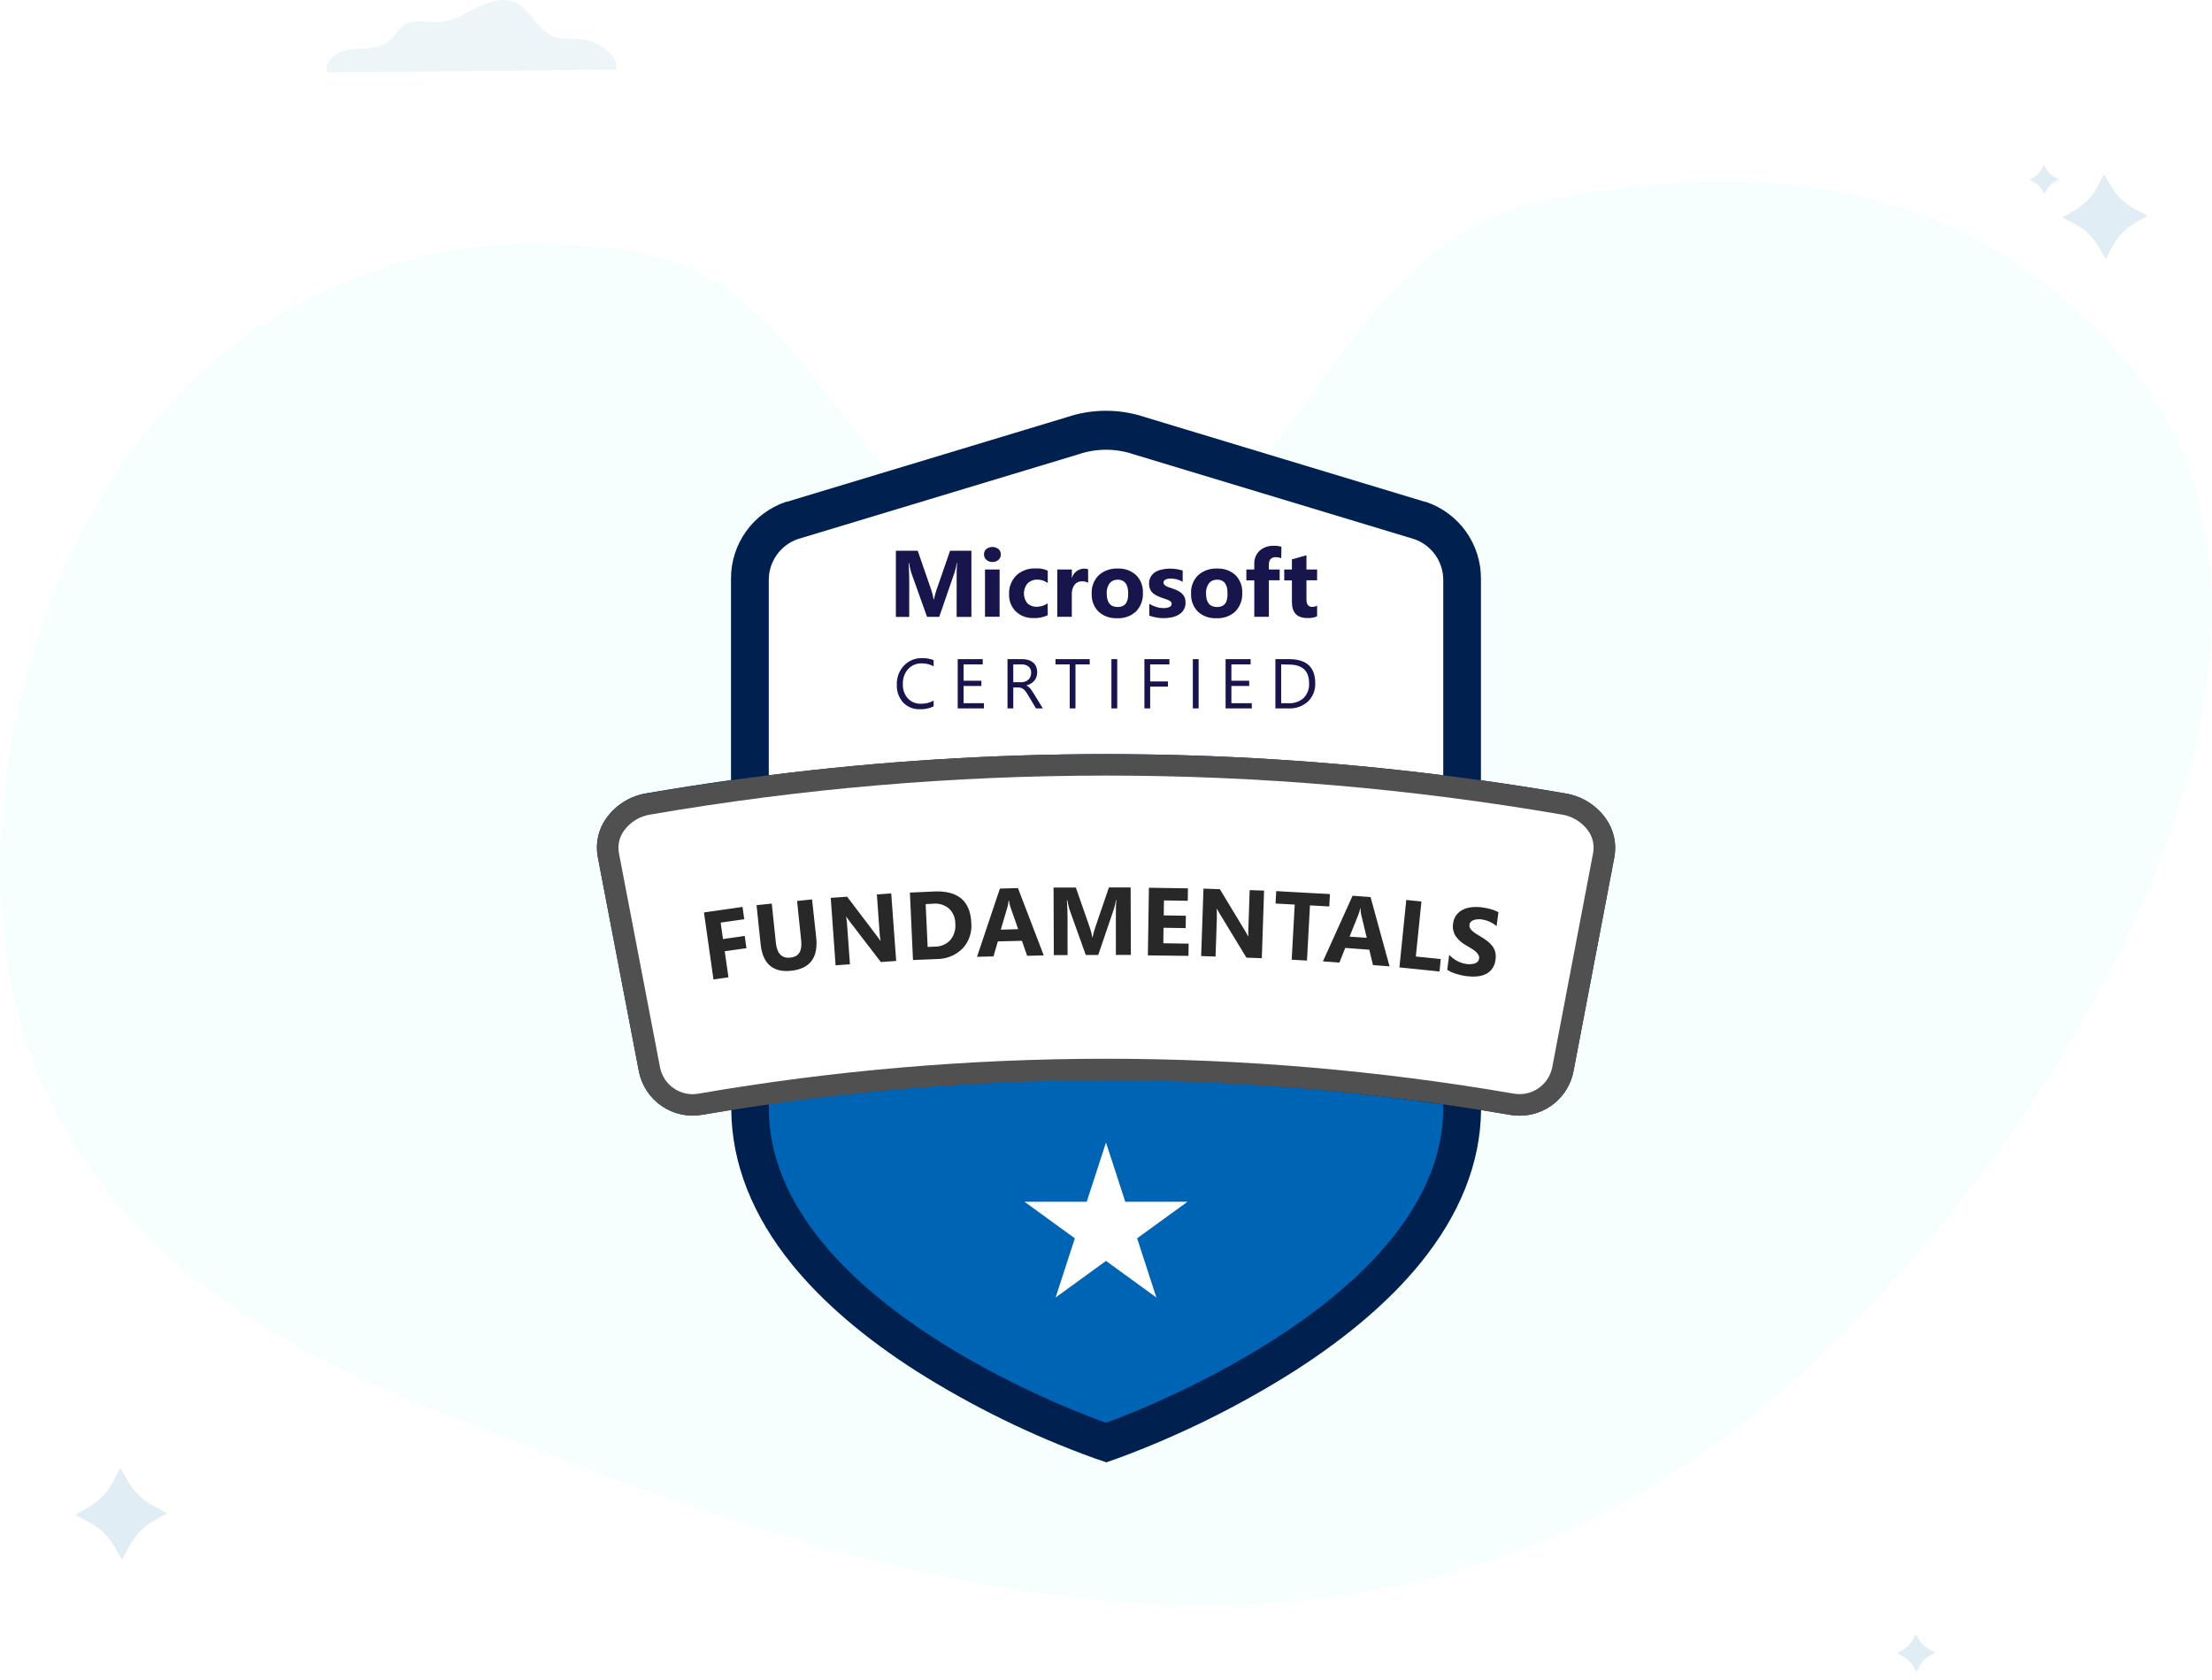
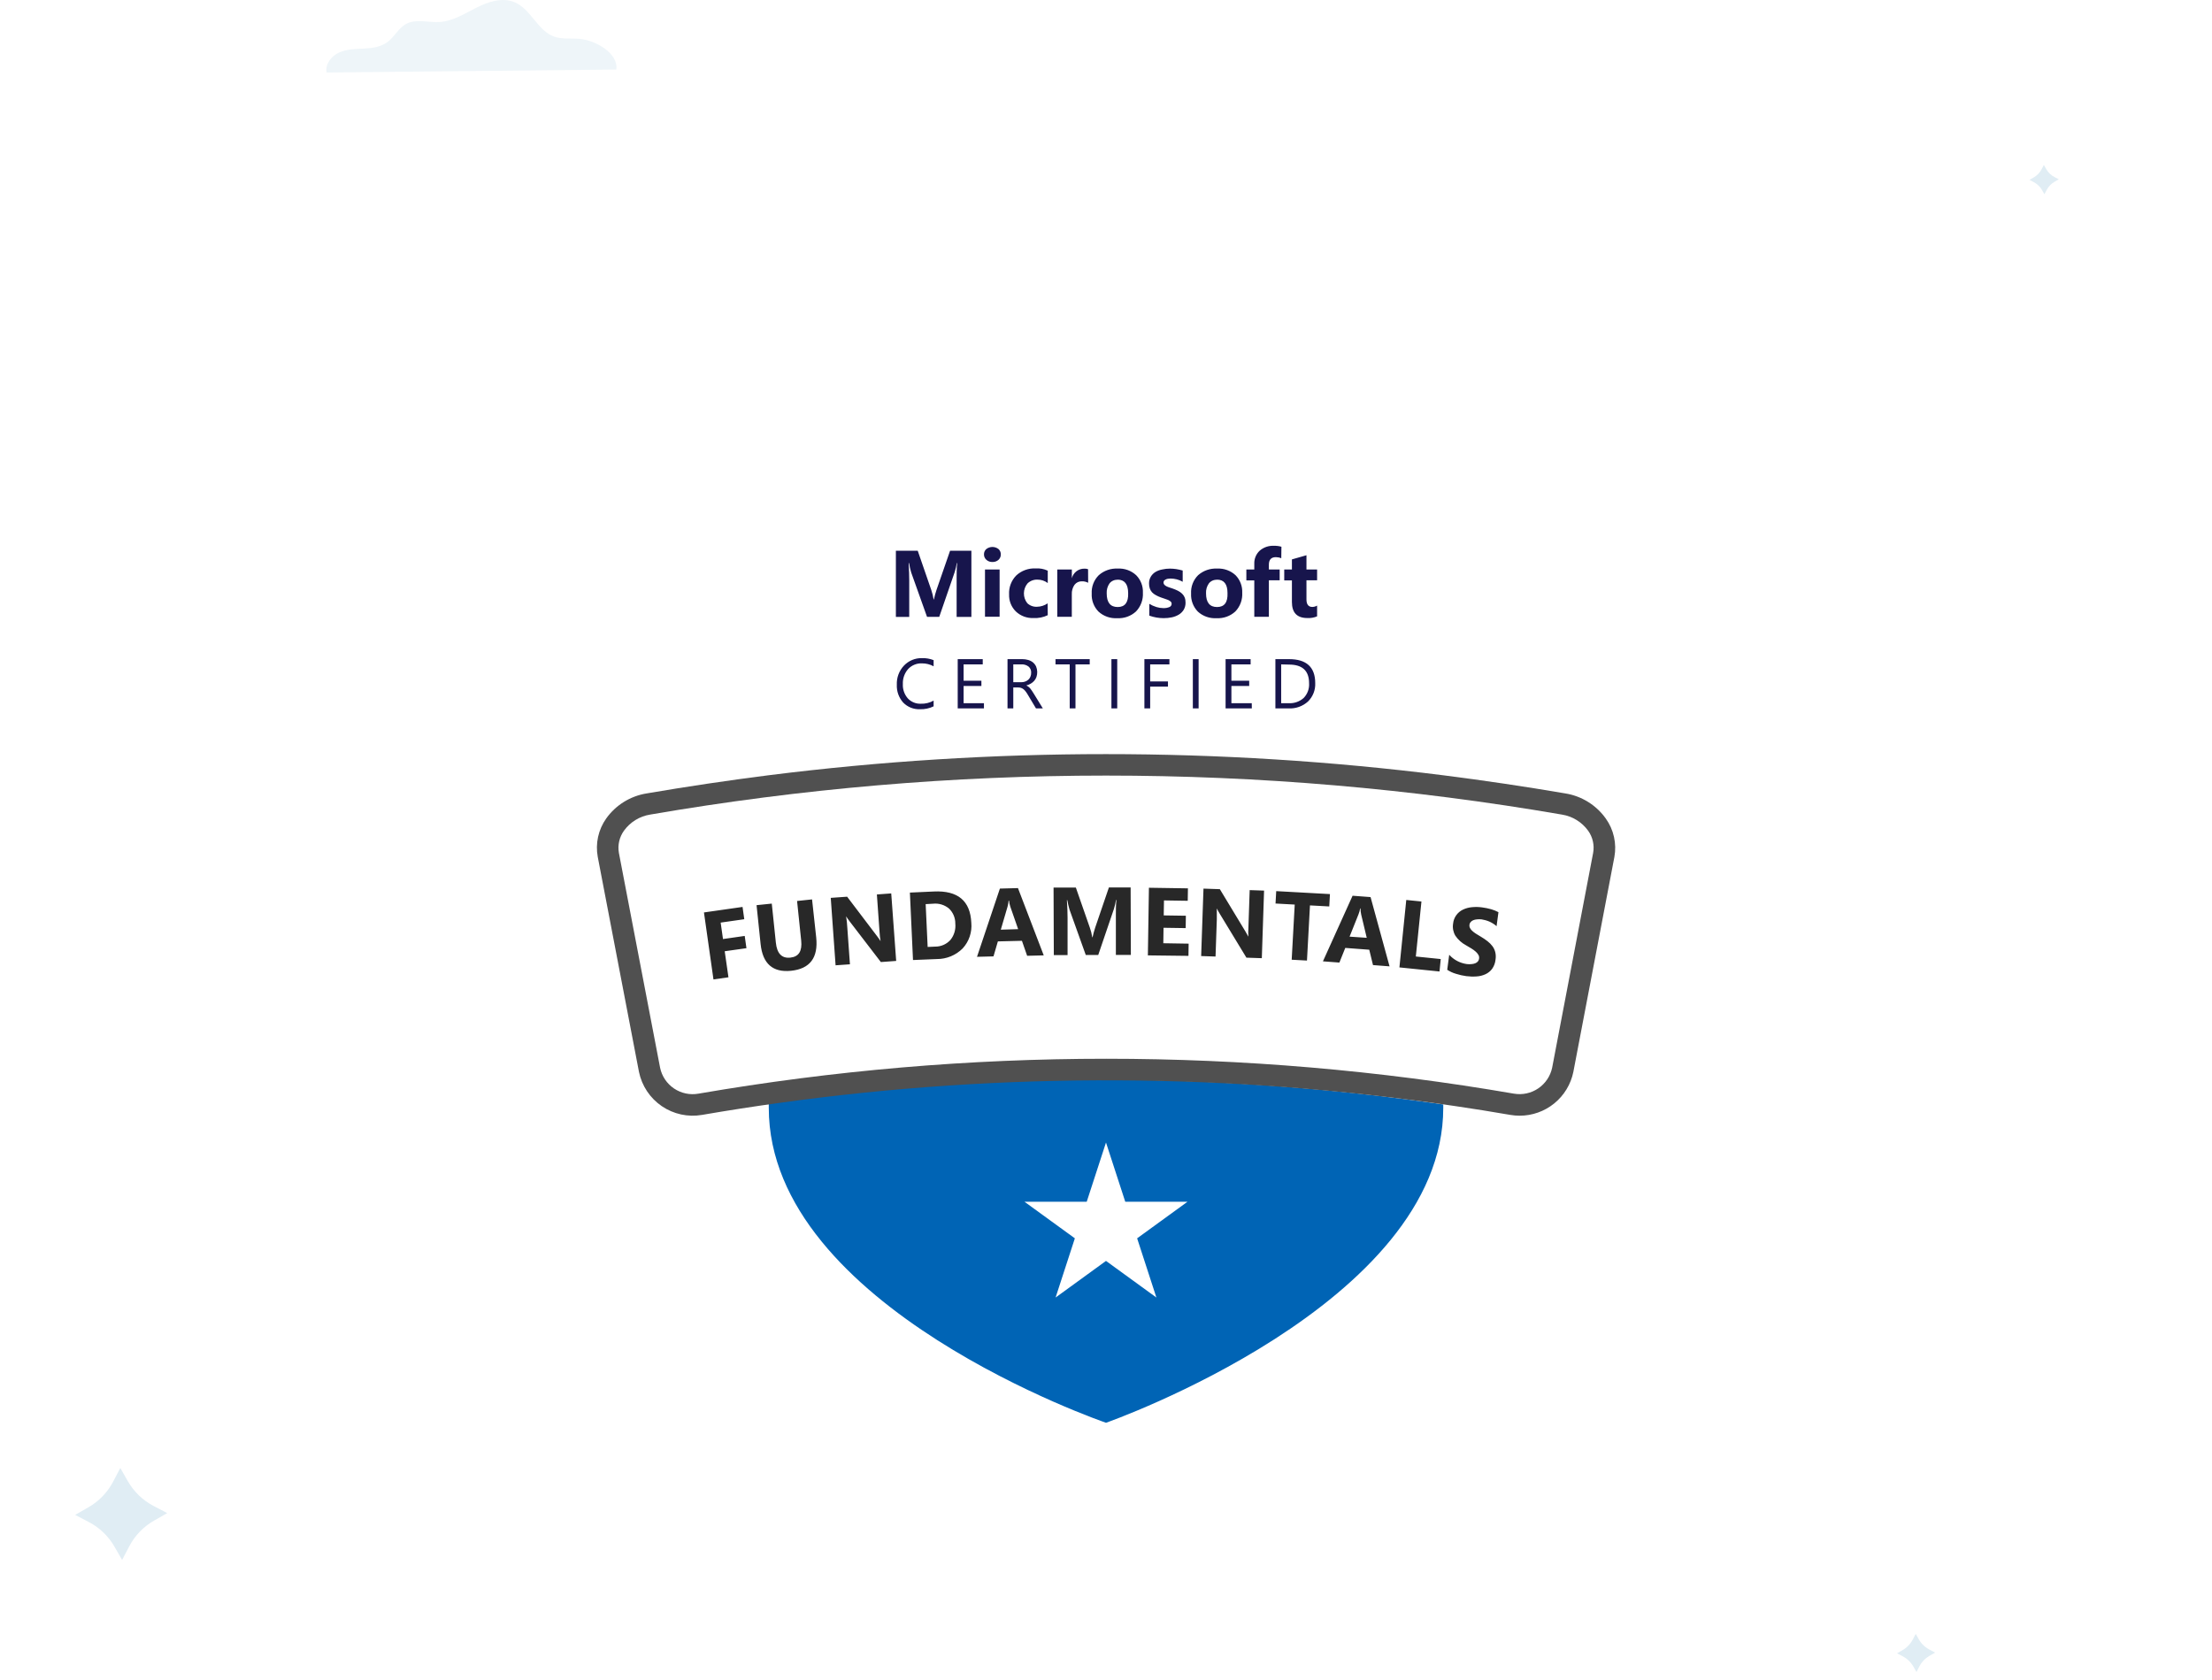
<svg xmlns="http://www.w3.org/2000/svg" width="366" height="278" viewBox="0 0 366 278" fill="none">
-   <path opacity="0.6" d="M47.263 51.527C66.58 40.955 80.918 38.863 102.661 41.261C138.285 45.19 140.634 93.236 176.565 93.366C215.395 93.507 217.724 40.606 255.959 33.116C294.171 25.63 326.097 30.637 351.157 59.109C390.309 103.592 344.521 183.574 300.396 225.188C242.416 279.869 173.803 271.746 99.934 244.042C59.113 228.733 22.878 216.912 6.162 177.221C-10.15 138.489 6.729 73.71 47.263 51.527Z" fill="#F0FDFD" />
  <path d="M101.975 11.507C102.34 8.832 98.585 6.63 95.762 6.421C94.411 6.31 93.015 6.518 91.715 6.071C88.952 5.104 87.849 1.494 85.137 0.37C83.114 -0.484 80.801 0.278 78.843 1.265C76.885 2.252 74.958 3.497 72.772 3.64C70.87 3.762 68.81 3.055 67.146 3.986C65.911 4.682 65.264 6.116 64.11 6.96C62.956 7.805 61.535 7.978 60.154 8.039C58.772 8.1 57.33 8.13 56.071 8.71C54.811 9.29 53.763 10.632 54.047 12L101.975 11.507Z" fill="#EEF5F9" />
  <path d="M316.492 271.309L316.976 270.385L317.494 271.289C317.908 272.014 318.524 272.606 319.267 272.99L320.192 273.474L319.287 273.991C318.562 274.405 317.969 275.019 317.584 275.761L317.1 276.685L316.583 275.781C316.168 275.056 315.553 274.465 314.81 274.08L313.885 273.596L314.79 273.08C315.515 272.666 316.107 272.051 316.492 271.309Z" fill="#E0EDF4" />
-   <path d="M347.058 30.863L348.14 28.797L349.297 30.818C350.224 32.438 351.6 33.762 353.261 34.622L355.33 35.703L353.307 36.859C351.685 37.784 350.361 39.158 349.5 40.817L348.417 42.883L347.26 40.862C346.333 39.242 344.958 37.918 343.296 37.058L341.228 35.977L343.25 34.821C344.873 33.896 346.197 32.522 347.058 30.863Z" fill="#E0EDF4" />
  <path d="M337.806 28.008L338.178 27.297L338.577 27.992C338.896 28.55 339.369 29.005 339.941 29.301L340.652 29.673L339.956 30.071C339.398 30.389 338.942 30.862 338.646 31.433L338.274 32.144L337.876 31.448C337.557 30.891 337.083 30.435 336.512 30.139L335.8 29.767L336.496 29.37C337.054 29.051 337.51 28.578 337.806 28.008Z" fill="#E0EDF4" />
  <path d="M18.734 245.164L19.903 242.931L21.153 245.115C22.155 246.866 23.641 248.295 25.436 249.225L27.671 250.393L25.486 251.642C23.733 252.642 22.302 254.126 21.372 255.918L20.203 258.151L18.952 255.967C17.951 254.216 16.464 252.787 14.669 251.857L12.434 250.689L14.62 249.44C16.373 248.44 17.803 246.956 18.734 245.164Z" fill="#E0EDF4" />
  <g filter="url(#filter0_d_11120_85410)">
-     <path d="M265.692 127.451C264.911 126.354 263.919 125.422 262.775 124.71C261.631 123.998 260.357 123.52 259.027 123.303C254.373 122.497 249.711 121.77 245.04 121.121V87.746C245.046 84.955 244.177 82.232 242.556 79.96C240.935 77.689 238.642 75.982 236.001 75.08L235.901 75.049H235.796L189.457 61.031C187.375 60.331 185.193 59.975 182.997 59.977C180.803 59.975 178.623 60.331 176.543 61.031L130.198 75.036H130.092L129.993 75.067C127.355 75.968 125.064 77.672 123.443 79.94C121.822 82.209 120.951 84.927 120.953 87.715V121.09C116.283 121.743 111.62 122.471 106.966 123.272C105.636 123.489 104.362 123.967 103.218 124.679C102.074 125.391 101.083 126.323 100.301 127.42C99.656 128.332 99.2 129.365 98.96 130.456C98.72 131.548 98.702 132.676 98.906 133.775L105.726 169.357C106.202 171.664 107.556 173.695 109.502 175.022C111.448 176.349 113.833 176.868 116.155 176.468C117.767 176.189 119.379 175.929 120.997 175.669C121.09 184.547 124.481 193.171 131.103 201.312C136.156 207.512 143.112 213.476 151.774 218.994C160.983 224.798 170.79 229.593 181.025 233.298L183.059 233.992L185.086 233.279C195.306 229.493 205.098 224.64 214.301 218.802C222.981 213.222 229.906 207.295 234.947 201.113C241.568 192.998 244.966 184.435 245.059 175.693C246.677 175.954 248.289 176.214 249.901 176.493C250.409 176.579 250.923 176.623 251.439 176.623C253.529 176.626 255.556 175.906 257.176 174.585C258.797 173.264 259.911 171.424 260.329 169.376L267.118 133.806C267.318 132.705 267.294 131.576 267.049 130.484C266.805 129.393 266.343 128.361 265.692 127.451Z" fill="#002050" />
    <path d="M127.203 174.497V175.327C127.203 208.392 183.003 227.445 183.003 227.445C183.003 227.445 238.803 207.902 238.803 175.327V174.769C201.805 169.37 164.227 169.278 127.203 174.497Z" fill="#0064B5" />
-     <path d="M238.803 120.297V87.976C238.805 86.486 238.341 85.033 237.476 83.82C236.611 82.608 235.389 81.695 233.98 81.212L187.573 67.181C184.614 66.173 181.405 66.173 178.446 67.181L132.002 81.212C130.598 81.7 129.38 82.614 128.52 83.826C127.66 85.039 127.2 86.489 127.203 87.976V120.297C164.257 115.632 201.749 115.632 238.803 120.297Z" fill="white" />
+     <path d="M238.803 120.297C238.805 86.486 238.341 85.033 237.476 83.82C236.611 82.608 235.389 81.695 233.98 81.212L187.573 67.181C184.614 66.173 181.405 66.173 178.446 67.181L132.002 81.212C130.598 81.7 129.38 82.614 128.52 83.826C127.66 85.039 127.2 86.489 127.203 87.976V120.297C164.257 115.632 201.749 115.632 238.803 120.297Z" fill="white" />
    <path d="M154.478 108.889C153.776 109.23 153.001 109.394 152.221 109.366C151.703 109.389 151.187 109.301 150.706 109.108C150.225 108.916 149.79 108.623 149.431 108.25C148.715 107.443 148.342 106.389 148.389 105.311C148.365 104.732 148.456 104.154 148.658 103.611C148.861 103.068 149.17 102.571 149.567 102.149C149.95 101.746 150.413 101.427 150.927 101.213C151.441 101 151.993 100.896 152.55 100.909C153.208 100.888 153.865 101.002 154.478 101.244V102.261C153.885 101.937 153.219 101.771 152.543 101.777C152.118 101.76 151.694 101.835 151.301 101.997C150.907 102.158 150.553 102.403 150.262 102.714C149.662 103.397 149.349 104.285 149.388 105.194C149.342 106.061 149.635 106.913 150.206 107.568C150.478 107.861 150.81 108.091 151.179 108.244C151.548 108.397 151.946 108.469 152.345 108.455C153.09 108.484 153.828 108.306 154.478 107.94V108.889ZM162.804 109.23H158.464V101.077H162.606V101.945H159.438V104.654H162.383V105.516H159.438V108.368H162.804V109.23ZM172.551 109.23H171.416L170.052 106.948C169.944 106.757 169.822 106.575 169.686 106.403C169.583 106.266 169.462 106.143 169.327 106.037C169.204 105.946 169.068 105.875 168.924 105.826C168.769 105.781 168.608 105.76 168.446 105.764H167.659V109.23H166.704V101.077H169.141C169.474 101.073 169.807 101.119 170.127 101.213C170.414 101.293 170.681 101.43 170.914 101.616C171.136 101.802 171.314 102.035 171.435 102.298C171.662 102.851 171.682 103.468 171.491 104.034C171.409 104.261 171.287 104.471 171.131 104.654C170.968 104.842 170.776 105.001 170.561 105.125C170.327 105.264 170.074 105.369 169.81 105.435C169.937 105.49 170.055 105.561 170.164 105.646C170.271 105.725 170.369 105.817 170.455 105.919C170.552 106.033 170.641 106.153 170.722 106.279C170.815 106.415 170.914 106.57 171.026 106.75L172.551 109.23ZM167.659 101.945V104.896H168.955C169.18 104.901 169.405 104.866 169.618 104.791C169.813 104.724 169.992 104.618 170.145 104.481C170.297 104.344 170.416 104.174 170.492 103.985C170.58 103.777 170.623 103.553 170.616 103.327C170.629 103.137 170.598 102.946 170.525 102.77C170.451 102.593 170.339 102.436 170.195 102.311C169.841 102.04 169.399 101.909 168.955 101.945H167.659ZM180.307 101.945H177.951V109.23H176.996V101.945H174.646V101.077H180.307V101.945ZM184.858 109.23H183.897V101.077H184.858V109.23ZM193.494 101.945H190.308V104.766H193.253V105.621H190.308V109.23H189.353V101.077H193.494V101.945ZM198.324 109.23H197.369V101.077H198.324V109.23ZM207.128 109.23H202.788V101.077H206.93V101.945H203.749V104.654H206.694V105.516H203.749V108.368H207.116L207.128 109.23ZM211.028 109.23V101.077H213.279C216.172 101.077 217.619 102.401 217.619 105.051C217.643 105.613 217.549 106.174 217.343 106.697C217.137 107.22 216.823 107.695 216.422 108.089C215.547 108.879 214.394 109.29 213.217 109.23H211.028ZM211.983 101.945V108.368H213.223C213.673 108.394 214.123 108.332 214.549 108.184C214.974 108.036 215.366 107.806 215.703 107.506C216.014 107.186 216.255 106.805 216.41 106.386C216.565 105.968 216.63 105.521 216.602 105.076C216.602 102.986 215.486 101.976 213.266 101.976L211.983 101.945ZM160.727 94.089H158.285V87.53C158.285 86.823 158.285 86.035 158.378 85.18H158.316C158.233 85.672 158.119 86.159 157.975 86.637L155.408 94.077H153.387L150.758 86.711C150.613 86.208 150.497 85.697 150.411 85.18H150.342C150.411 86.265 150.442 87.213 150.442 88.026V94.089H148.234V83.14H151.849L154.093 89.638C154.263 90.147 154.391 90.67 154.478 91.2H154.521C154.658 90.58 154.806 90.072 154.955 89.619L157.2 83.14H160.727V94.089ZM164.206 85C163.836 85.014 163.476 84.882 163.201 84.634C163.076 84.522 162.976 84.385 162.909 84.231C162.841 84.076 162.808 83.91 162.811 83.742C162.806 83.574 162.838 83.407 162.906 83.254C162.973 83.101 163.074 82.964 163.201 82.855C163.489 82.634 163.842 82.514 164.206 82.514C164.569 82.514 164.922 82.634 165.21 82.855C165.335 82.966 165.434 83.103 165.5 83.256C165.566 83.409 165.599 83.575 165.594 83.742C165.599 83.911 165.568 84.08 165.501 84.236C165.435 84.392 165.335 84.532 165.21 84.647C164.933 84.889 164.573 85.015 164.206 85ZM165.396 94.064H162.978V86.24H165.396V94.064ZM173.363 93.804C172.629 94.16 171.815 94.323 171.001 94.275C170.466 94.299 169.931 94.215 169.429 94.028C168.928 93.84 168.469 93.553 168.081 93.184C167.709 92.817 167.418 92.376 167.226 91.891C167.034 91.405 166.945 90.885 166.965 90.363C166.934 89.785 167.024 89.206 167.23 88.665C167.437 88.124 167.754 87.631 168.161 87.22C168.59 86.825 169.094 86.52 169.642 86.322C170.19 86.124 170.772 86.037 171.354 86.067C172.044 86.018 172.736 86.146 173.363 86.439V88.484C172.877 88.115 172.281 87.916 171.67 87.92C171.368 87.906 171.065 87.953 170.782 88.06C170.498 88.166 170.239 88.33 170.021 88.54C169.638 88.999 169.424 89.575 169.416 90.172C169.408 90.77 169.607 91.352 169.978 91.82C170.19 92.022 170.442 92.178 170.717 92.28C170.992 92.381 171.285 92.425 171.577 92.409C172.209 92.401 172.825 92.204 173.344 91.845L173.363 93.804ZM180.047 88.441C179.734 88.274 179.384 88.191 179.03 88.199C178.792 88.187 178.554 88.233 178.338 88.333C178.122 88.434 177.934 88.586 177.79 88.776C177.47 89.237 177.313 89.791 177.343 90.351V94.071H174.938V86.24H177.35V87.697C177.463 87.237 177.729 86.829 178.104 86.54C178.479 86.251 178.941 86.097 179.414 86.104C179.625 86.092 179.836 86.123 180.034 86.197L180.047 88.441ZM184.858 94.3C184.294 94.336 183.729 94.258 183.197 94.07C182.664 93.883 182.175 93.59 181.758 93.209C181.375 92.816 181.077 92.349 180.884 91.835C180.691 91.322 180.606 90.774 180.636 90.227C180.605 89.667 180.693 89.107 180.894 88.583C181.095 88.06 181.404 87.585 181.801 87.189C182.662 86.425 183.789 86.03 184.938 86.091C185.495 86.059 186.053 86.14 186.579 86.328C187.104 86.517 187.586 86.81 187.995 87.189C188.37 87.57 188.662 88.024 188.853 88.524C189.044 89.023 189.13 89.556 189.105 90.09C189.138 90.658 189.054 91.226 188.857 91.759C188.661 92.293 188.357 92.78 187.964 93.19C187.546 93.573 187.056 93.868 186.523 94.059C185.99 94.25 185.423 94.332 184.858 94.3ZM184.92 87.945C184.667 87.931 184.414 87.977 184.183 88.08C183.951 88.182 183.747 88.338 183.587 88.534C183.247 89.019 183.081 89.605 183.116 90.196C183.116 91.7 183.721 92.453 184.932 92.453C186.143 92.453 186.722 91.682 186.668 90.14C186.656 88.66 186.067 87.92 184.901 87.92L184.92 87.945ZM190.165 93.879V91.925C190.539 92.15 190.939 92.33 191.355 92.459C191.719 92.571 192.097 92.629 192.478 92.632C192.823 92.648 193.168 92.589 193.488 92.459C193.597 92.418 193.691 92.346 193.758 92.25C193.824 92.155 193.86 92.042 193.86 91.925C193.862 91.853 193.847 91.781 193.819 91.715C193.79 91.649 193.747 91.589 193.693 91.541C193.563 91.43 193.417 91.34 193.259 91.275C193.071 91.195 192.878 91.127 192.682 91.07C192.472 91.012 192.265 90.941 192.062 90.859C191.777 90.756 191.501 90.63 191.238 90.481C191.007 90.361 190.798 90.204 190.618 90.016C190.456 89.835 190.332 89.624 190.252 89.396C190.16 89.127 190.116 88.843 190.122 88.559C190.112 88.163 190.213 87.772 190.413 87.43C190.601 87.115 190.863 86.849 191.176 86.656C191.522 86.451 191.902 86.311 192.298 86.24C192.719 86.145 193.149 86.097 193.581 86.097C193.934 86.1 194.286 86.127 194.635 86.178C194.991 86.235 195.343 86.314 195.689 86.414V88.274C195.382 88.092 195.05 87.956 194.703 87.871C194.369 87.786 194.025 87.742 193.68 87.74C193.531 87.739 193.381 87.752 193.234 87.778C193.105 87.802 192.98 87.844 192.862 87.902C192.763 87.949 192.676 88.019 192.608 88.106C192.546 88.191 192.513 88.293 192.515 88.398C192.515 88.532 192.563 88.662 192.651 88.763C192.756 88.87 192.877 88.958 193.011 89.024C193.17 89.103 193.336 89.17 193.507 89.222L194.046 89.402C194.343 89.505 194.633 89.627 194.914 89.768C195.159 89.892 195.384 90.051 195.584 90.239C195.769 90.412 195.915 90.624 196.012 90.859C196.118 91.132 196.168 91.422 196.16 91.715C196.173 92.129 196.07 92.539 195.863 92.899C195.663 93.229 195.387 93.505 195.057 93.705C194.699 93.917 194.31 94.07 193.904 94.157C193.457 94.251 193.002 94.296 192.546 94.294C191.734 94.295 190.928 94.154 190.165 93.879ZM201.294 94.3C200.73 94.336 200.165 94.258 199.633 94.07C199.1 93.883 198.611 93.59 198.194 93.209C197.813 92.815 197.517 92.347 197.325 91.834C197.133 91.321 197.049 90.774 197.078 90.227C197.047 89.667 197.134 89.107 197.333 88.584C197.533 88.06 197.841 87.585 198.237 87.189C199.101 86.425 200.23 86.031 201.381 86.091C201.938 86.06 202.495 86.141 203.02 86.33C203.545 86.518 204.027 86.811 204.437 87.189C204.81 87.571 205.101 88.026 205.29 88.525C205.48 89.024 205.565 89.557 205.541 90.09C205.574 90.658 205.49 91.226 205.294 91.759C205.097 92.293 204.793 92.78 204.4 93.19C203.983 93.573 203.493 93.868 202.959 94.059C202.426 94.25 201.86 94.332 201.294 94.3ZM201.356 87.945C201.104 87.931 200.852 87.977 200.622 88.08C200.391 88.182 200.188 88.338 200.029 88.534C199.684 89.017 199.516 89.603 199.552 90.196C199.552 91.7 200.159 92.453 201.375 92.453C202.59 92.453 203.166 91.682 203.104 90.14C203.104 88.66 202.522 87.92 201.356 87.92V87.945ZM212.001 84.38C211.718 84.263 211.415 84.202 211.109 84.2C210.334 84.2 209.949 84.616 209.949 85.44V86.24H211.735V88.026H209.949V94.071H207.537V88.044H206.223V86.24H207.537V85.291C207.522 84.891 207.593 84.492 207.745 84.121C207.897 83.75 208.126 83.415 208.418 83.14C209.07 82.569 209.92 82.275 210.786 82.322C211.205 82.308 211.623 82.361 212.026 82.477L212.001 84.38ZM217.929 93.996C217.42 94.211 216.868 94.307 216.317 94.275C214.614 94.275 213.762 93.393 213.762 91.628V88.044H212.491V86.24H213.762V84.572L216.168 83.884V86.24H217.929V88.026H216.168V91.2C216.168 92.012 216.49 92.44 217.141 92.44C217.418 92.434 217.689 92.357 217.929 92.217V93.996Z" fill="#17154C" />
    <path d="M182.999 181.069L186.186 190.865H196.49L188.151 196.923L191.338 206.719L182.999 200.661L174.66 206.719L177.847 196.923L169.508 190.865H179.812L182.999 181.069Z" fill="white" />
    <path d="M265.692 127.451C264.911 126.354 263.919 125.422 262.775 124.71C261.631 123.998 260.357 123.52 259.027 123.303C252.298 122.154 245.555 121.152 238.797 120.296C201.727 115.628 164.217 115.628 127.147 120.296C120.418 121.152 113.691 122.154 106.966 123.303C105.636 123.52 104.362 123.998 103.218 124.71C102.074 125.422 101.083 126.354 100.301 127.451C99.656 128.363 99.2 129.396 98.96 130.487C98.72 131.579 98.702 132.707 98.906 133.806L105.726 169.388C106.202 171.695 107.556 173.726 109.502 175.053C111.448 176.38 113.833 176.899 116.155 176.499C120.449 175.76 124.752 175.092 129.063 174.497C166.116 169.363 203.711 169.543 240.713 175.03C243.784 175.481 246.847 175.97 249.901 176.499C250.409 176.586 250.923 176.629 251.439 176.63C253.529 176.632 255.556 175.912 257.176 174.591C258.797 173.27 259.911 171.43 260.329 169.382L267.118 133.812C267.319 132.711 267.296 131.58 267.051 130.487C266.806 129.394 266.344 128.362 265.692 127.451Z" fill="#505050" />
    <path d="M258.431 126.8C208.515 118.195 157.494 118.195 107.579 126.8C106.715 126.937 105.886 127.244 105.141 127.703C104.397 128.161 103.75 128.763 103.239 129.473C102.862 129.997 102.593 130.591 102.45 131.22C102.306 131.849 102.29 132.501 102.402 133.137L109.222 168.7C109.514 170.098 110.339 171.326 111.522 172.126C112.704 172.926 114.152 173.234 115.558 172.984C160.211 165.281 205.854 165.281 250.507 172.984C251.909 173.222 253.348 172.909 254.524 172.11C255.7 171.312 256.522 170.09 256.819 168.7L263.602 133.143C263.717 132.507 263.704 131.855 263.562 131.224C263.421 130.593 263.154 129.998 262.777 129.473C262.265 128.762 261.617 128.16 260.871 127.702C260.125 127.243 259.296 126.937 258.431 126.8Z" fill="white" />
    <path d="M123.148 144.117L119.242 144.675L119.626 147.397L123.222 146.882L123.507 148.91L119.911 149.418L120.531 153.727L118.051 154.08L116.477 142.995L122.863 142.083L123.148 144.117ZM135.052 147.149C135.399 150.489 134.014 152.322 130.898 152.648C127.872 152.962 126.19 151.487 125.851 148.221L125.181 141.792L127.699 141.532L128.374 147.992C128.56 149.79 129.354 150.621 130.768 150.472C132.181 150.323 132.745 149.387 132.566 147.651L131.884 141.098L134.364 140.837L135.052 147.149ZM148.283 151.018L145.747 151.204L140.619 144.52C140.322 144.129 140.117 143.832 139.999 143.633C140.096 144.231 140.16 144.833 140.192 145.438L140.632 151.576L138.257 151.743L137.457 140.583L140.167 140.391L145.083 146.87C145.307 147.161 145.517 147.453 145.703 147.744C145.615 147.239 145.557 146.73 145.53 146.219L145.09 140.019L147.464 139.845L148.283 151.018ZM151.066 150.869L150.552 139.709L154.514 139.529C158.486 139.343 160.552 141.069 160.714 144.706C160.785 145.475 160.695 146.25 160.448 146.981C160.201 147.713 159.804 148.385 159.281 148.953C158.722 149.512 158.058 149.954 157.327 150.255C156.596 150.556 155.813 150.71 155.022 150.708L151.066 150.869ZM153.162 141.618L153.491 148.705L154.731 148.649C155.205 148.654 155.674 148.559 156.109 148.37C156.544 148.18 156.934 147.902 157.254 147.552C157.874 146.788 158.166 145.809 158.066 144.83C158.071 144.367 157.981 143.909 157.802 143.482C157.623 143.056 157.358 142.67 157.025 142.35C156.661 142.047 156.241 141.82 155.788 141.682C155.336 141.545 154.86 141.5 154.39 141.55L153.162 141.618ZM172.698 150.1L169.952 150.168L169.09 147.688L165.109 147.787L164.384 150.267L161.656 150.336L165.444 139.045L168.433 138.965L172.698 150.1ZM168.464 145.76L167.168 142.04C167.06 141.716 166.987 141.381 166.951 141.042H166.883C166.864 141.374 166.807 141.702 166.715 142.021L165.593 145.847L168.464 145.76ZM187.113 150.026H184.633V143.323C184.633 142.604 184.633 141.804 184.72 140.93H184.658C184.575 141.431 184.459 141.926 184.311 142.412L181.713 150.038H179.655L176.958 142.511C176.81 141.999 176.69 141.48 176.598 140.955H176.53C176.604 142.059 176.641 143.026 176.641 143.857V150.057H174.366L174.323 138.878H178.012L180.324 145.506C180.509 146.025 180.644 146.561 180.727 147.105H180.777C180.894 146.558 181.041 146.018 181.217 145.487L183.48 138.859H187.076L187.113 150.026ZM196.643 150.181L189.928 150.1L190.102 138.909L196.556 139.008L196.525 141.067L192.594 141.005L192.551 143.485L196.215 143.54L196.184 145.586L192.52 145.531L192.482 148.091L196.674 148.159L196.643 150.181ZM208.782 150.565L206.234 150.478L201.863 143.28C201.67 142.974 201.494 142.657 201.336 142.331V144.142L201.125 150.292L198.744 150.212L199.129 139.052L201.838 139.145L206.048 146.107C206.24 146.423 206.42 146.727 206.581 147.037H206.563C206.527 146.525 206.527 146.012 206.563 145.5L206.773 139.3L209.154 139.38L208.782 150.565ZM219.942 142.003L216.749 141.829L216.253 150.956L213.724 150.819L214.226 141.693L211.051 141.519L211.163 139.467L220.054 139.957L219.942 142.003ZM229.918 151.917L227.178 151.706L226.558 149.164L222.59 148.866L221.616 151.29L218.894 151.086L223.799 140.23L226.775 140.453L229.918 151.917ZM226.142 147.192L225.225 143.348C225.151 143.014 225.114 142.673 225.113 142.331H225.051C224.999 142.661 224.909 142.983 224.784 143.292L223.303 147L226.142 147.192ZM238.183 152.766L231.549 152.09L232.683 140.93L235.194 141.184L234.264 150.286L238.387 150.708L238.183 152.766ZM239.46 152.481L239.788 150.001C240.548 150.838 241.577 151.382 242.696 151.538C242.974 151.572 243.255 151.572 243.533 151.538C243.747 151.523 243.957 151.47 244.153 151.383C244.311 151.315 244.45 151.208 244.556 151.073C244.65 150.948 244.71 150.801 244.73 150.646C244.764 150.433 244.727 150.215 244.624 150.026C244.505 149.823 244.355 149.641 244.178 149.486C243.958 149.292 243.722 149.118 243.471 148.965C243.198 148.792 242.895 148.612 242.572 148.432C241.866 148.055 241.262 147.513 240.811 146.851C240.455 146.258 240.319 145.557 240.427 144.873C240.472 144.375 240.646 143.896 240.932 143.486C241.218 143.075 241.606 142.745 242.058 142.53C242.52 142.31 243.017 142.173 243.527 142.127C244.09 142.069 244.659 142.08 245.22 142.158C245.735 142.224 246.245 142.327 246.745 142.468C247.157 142.589 247.555 142.751 247.935 142.951L247.625 145.27C247.454 145.111 247.267 144.97 247.067 144.849C246.869 144.721 246.662 144.609 246.447 144.514C246.228 144.419 246.002 144.34 245.771 144.278C245.568 144.221 245.361 144.175 245.151 144.142C244.89 144.111 244.626 144.111 244.364 144.142C244.15 144.157 243.941 144.207 243.744 144.291C243.584 144.358 243.441 144.462 243.329 144.594C243.222 144.718 243.155 144.872 243.136 145.035C243.109 145.212 243.138 145.394 243.217 145.555C243.307 145.733 243.429 145.893 243.577 146.027C243.769 146.204 243.976 146.363 244.197 146.504C244.438 146.665 244.711 146.833 245.021 147.006C245.409 147.234 245.782 147.486 246.137 147.763C246.443 148.001 246.716 148.278 246.949 148.587C247.165 148.881 247.321 149.213 247.408 149.567C247.506 149.973 247.521 150.395 247.452 150.807C247.399 151.351 247.207 151.872 246.894 152.32C246.61 152.703 246.235 153.01 245.802 153.212C245.336 153.427 244.833 153.553 244.321 153.584C243.75 153.626 243.177 153.609 242.609 153.535C242.026 153.456 241.452 153.326 240.892 153.144C240.383 152.998 239.9 152.774 239.46 152.481Z" fill="#282828" />
  </g>
  <defs>
    <filter id="filter0_d_11120_85410" x="65" y="37" width="236" height="236" filterUnits="userSpaceOnUse" color-interpolation-filters="sRGB">
      <feFlood flood-opacity="0" result="BackgroundImageFix" />
      <feColorMatrix in="SourceAlpha" type="matrix" values="0 0 0 0 0 0 0 0 0 0 0 0 0 0 0 0 0 0 127 0" result="hardAlpha" />
      <feOffset dy="8" />
      <feGaussianBlur stdDeviation="12.5" />
      <feComposite in2="hardAlpha" operator="out" />
      <feColorMatrix type="matrix" values="0 0 0 0 0 0 0 0 0 0 0 0 0 0 0 0 0 0 0.08 0" />
      <feBlend mode="normal" in2="BackgroundImageFix" result="effect1_dropShadow_11120_85410" />
      <feBlend mode="normal" in="SourceGraphic" in2="effect1_dropShadow_11120_85410" result="shape" />
    </filter>
  </defs>
</svg>